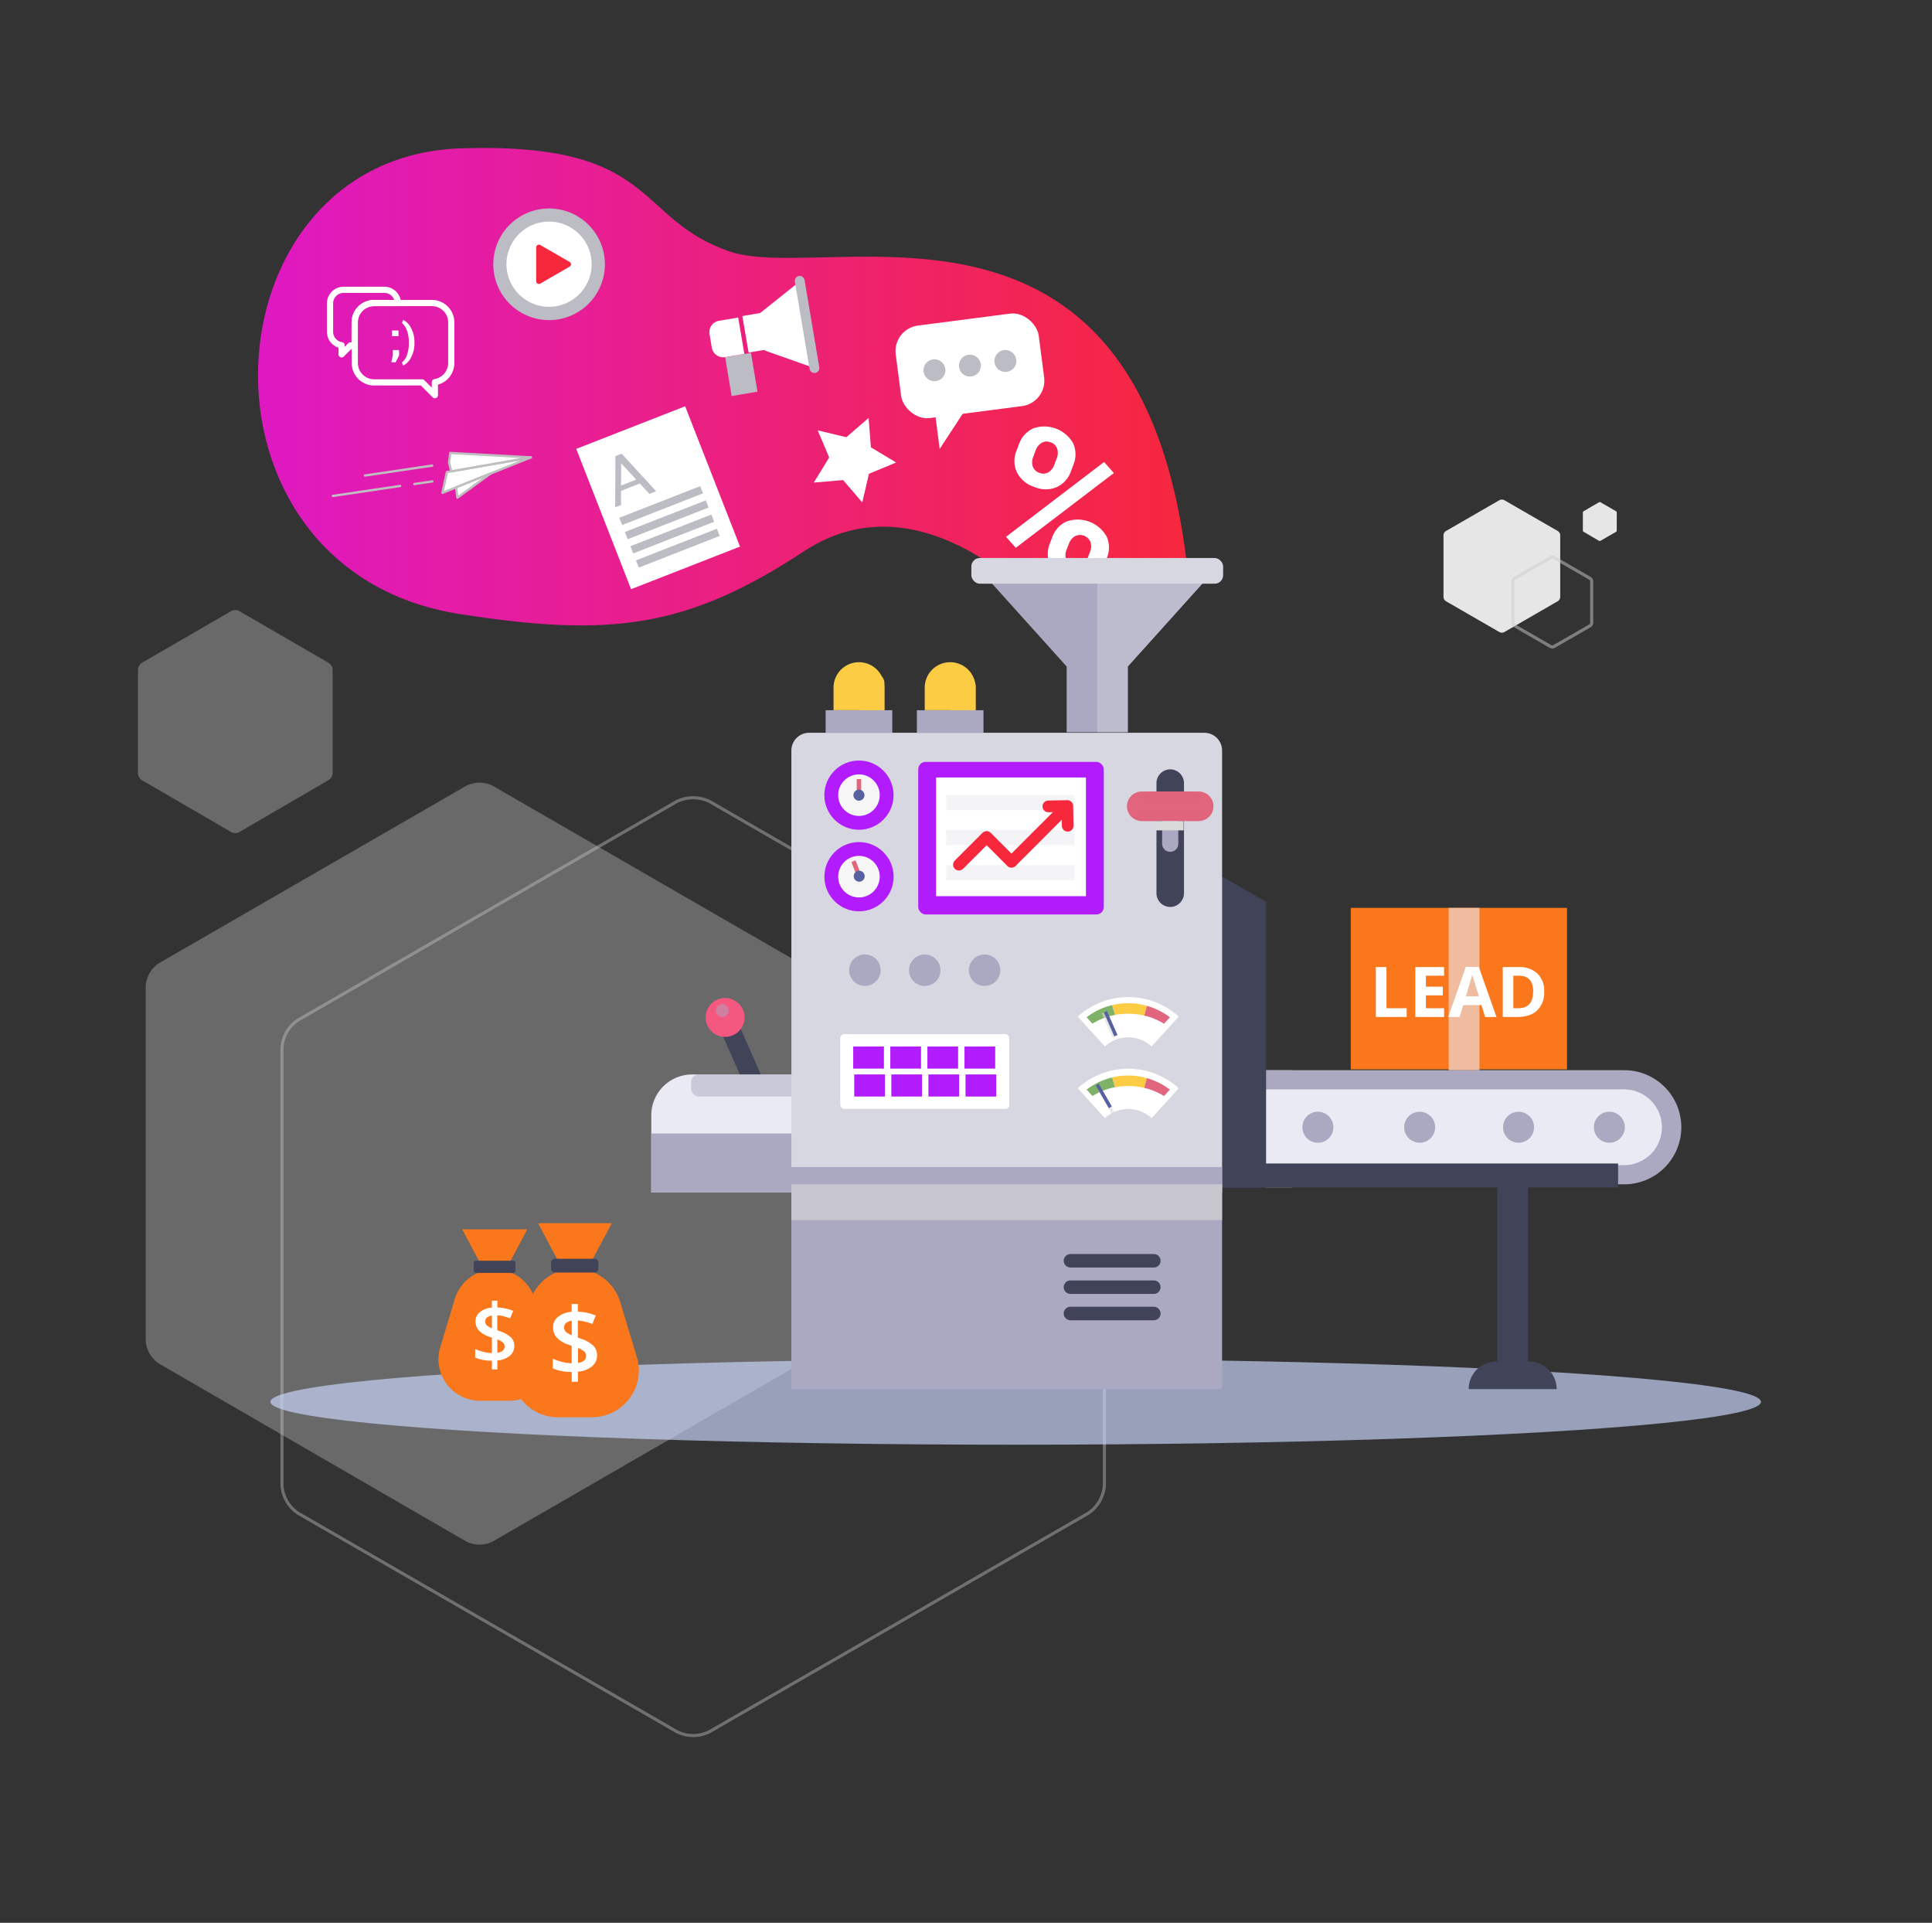
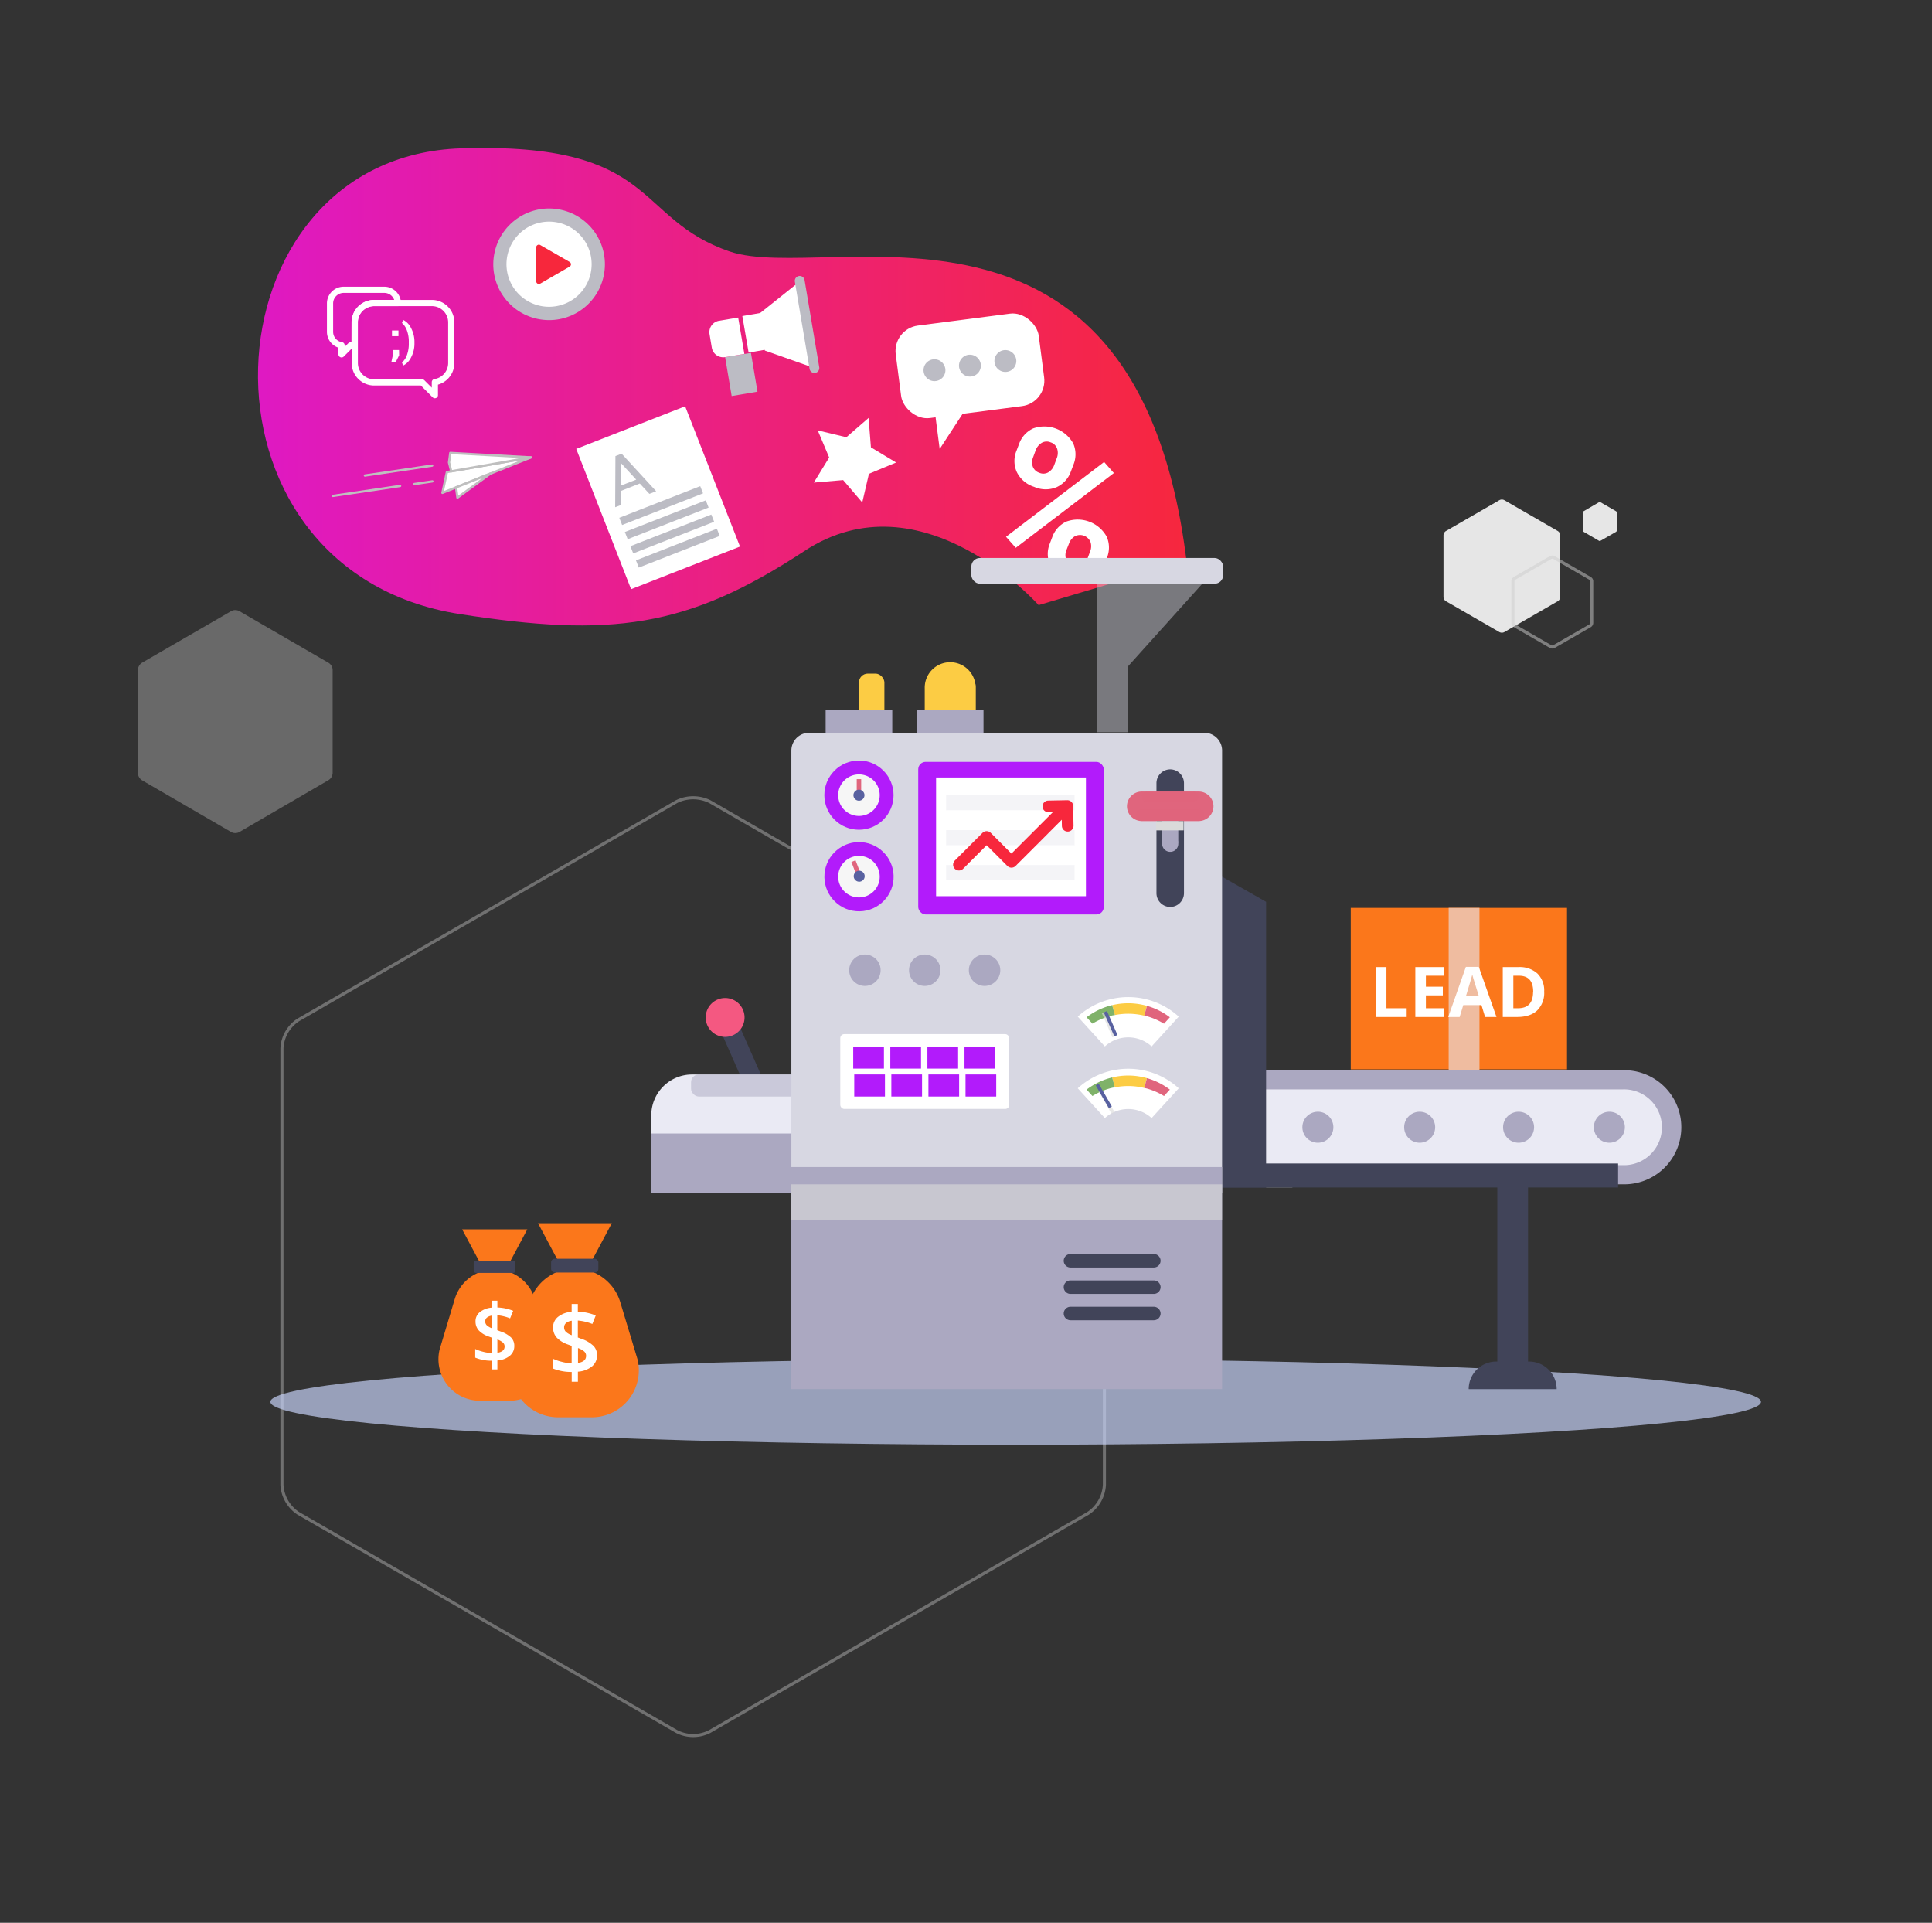
<svg xmlns="http://www.w3.org/2000/svg" viewBox="0 0 623.49 620.43">
  <rect x="0" y="0" width="623.49" height="620.43" fill="#333333" stroke="none" />
  <defs>
    <style>.cls-1,.cls-4,.cls-6{isolation:isolate;}.cls-2,.cls-35,.cls-4,.cls-6{fill:none;}.cls-3,.cls-5{fill:#e6e6e6;}.cls-3{opacity:0.3;}.cls-4,.cls-6{stroke:#ccc;stroke-miterlimit:10;}.cls-4{opacity:0.4;}.cls-19,.cls-28,.cls-29,.cls-6{opacity:0.5;}.cls-19,.cls-7,.cls-9{fill:#aba8c1;}.cls-30,.cls-8{fill:#dadada;}.cls-8{opacity:0.62;}.cls-10,.cls-21,.cls-28,.cls-30,.cls-33,.cls-8{mix-blend-mode:multiply;}.cls-9{opacity:0.54;}.cls-19,.cls-23,.cls-29,.cls-9{mix-blend-mode:screen;}.cls-10{fill:#cad6fc;opacity:0.67;}.cls-11{fill:#fb771b;}.cls-12{fill:#414459;}.cls-13,.cls-34{fill:#fff;}.cls-14{fill:url(#Gradiente_sem_nome_101);}.cls-15{fill:#bcbcc4;}.cls-16{fill:#f7273c;}.cls-17{fill:#f45881;}.cls-18{fill:#eaeaf4;}.cls-20,.cls-32,.cls-33{fill:#d7d7e2;}.cls-21{fill:#efbca0;}.cls-22,.cls-23{fill:#fccc44;}.cls-24{fill:#b21bfb;}.cls-25{fill:#f6f6f6;}.cls-26,.cls-28,.cls-29{fill:#e0657d;}.cls-27{fill:#5861a0;}.cls-31{fill:#7fb269;}.cls-32{opacity:0.25;}.cls-33{opacity:0.43;}.cls-34{stroke:#bfbfbf;stroke-width:0.75px;}.cls-34,.cls-35{stroke-linecap:round;stroke-linejoin:round;}.cls-35{stroke:#fff;stroke-width:2px;}</style>
    <linearGradient id="Gradiente_sem_nome_101" x1="743.16" y1="702.3" x2="744.47" y2="702.3" gradientTransform="matrix(228.63, 0, 0, -228.63, -169822.49, 160689.21)" gradientUnits="userSpaceOnUse">
      <stop offset="0" stop-color="#df19c2" />
      <stop offset="1" stop-color="#f7273c" />
    </linearGradient>
  </defs>
  <title>icon-laborDay-automation</title>
  <g class="cls-1">
    <g id="Automação">
      <rect class="cls-2" width="623.49" height="620.43" />
-       <path class="cls-3" d="M263.73,432.16a9.51,9.51,0,0,1-4.32,7.47l-99.12,57.24a9.53,9.53,0,0,1-8.61,0L52.56,439.49A9.5,9.5,0,0,1,48.27,432V317.74a9.59,9.59,0,0,1,4.29-7.47l99.12-57.21a9.53,9.53,0,0,1,8.61,0l99.12,57.21a9.54,9.54,0,0,1,4.32,7.47Z" transform="translate(-1.25 0.51)" />
      <path class="cls-4" d="M357.66,478.61a11.76,11.76,0,0,1-5.31,9.22L230.26,558.22a11.69,11.69,0,0,1-10.62,0L97.55,487.83a11.76,11.76,0,0,1-5.31-9.22V337.72a11.64,11.64,0,0,1,5.31-9.16l122.09-70.44a12.21,12.21,0,0,1,10.62,0l122.09,70.44a11.67,11.67,0,0,1,5.31,9.16Z" transform="translate(-1.25 0.51)" />
      <path class="cls-3" d="M108.6,249a2.8,2.8,0,0,1-1.28,2.18L78.43,268a2.78,2.78,0,0,1-2.51,0L47,251.21A2.9,2.9,0,0,1,45.76,249V215.56A2.9,2.9,0,0,1,47,213.38l28.92-16.74a2.78,2.78,0,0,1,2.51,0l28.89,16.74a2.8,2.8,0,0,1,1.28,2.18Z" transform="translate(-1.25 0.51)" />
      <path class="cls-5" d="M504.76,192.15a1.69,1.69,0,0,1-.75,1.31l-17.33,10a1.67,1.67,0,0,1-1.51,0l-17.33-10a1.67,1.67,0,0,1-.75-1.3v-20a1.67,1.67,0,0,1,.75-1.3l17.33-10a1.67,1.67,0,0,1,1.51,0l17.33,10a1.67,1.67,0,0,1,.75,1.3Z" transform="translate(-1.25 0.51)" />
      <path class="cls-6" d="M514.92,200.5a1.15,1.15,0,0,1-.51.89l-11.71,6.75a1.14,1.14,0,0,1-1,0L490,201.39a1.15,1.15,0,0,1-.51-.89V187a1.11,1.11,0,0,1,.51-.87l11.7-6.76a1.21,1.21,0,0,1,1,0l11.71,6.76a1.11,1.11,0,0,1,.51.87Z" transform="translate(-1.25 0.51)" />
      <path class="cls-5" d="M523,170.72a.5.5,0,0,1-.22.38L517.73,174a.49.49,0,0,1-.44,0l-5-2.92a.5.5,0,0,1-.22-.38v-5.86a.5.5,0,0,1,.22-.38l5-2.92a.49.49,0,0,1,.44,0l5.06,2.92a.5.5,0,0,1,.22.38Z" transform="translate(-1.25 0.51)" />
      <path class="cls-7" d="M355.35,363.22a5,5,0,1,1-5-5A5,5,0,0,1,355.35,363.22Z" transform="translate(-1.25 0.51)" />
      <circle class="cls-7" cx="387.18" cy="363.73" r="5.02" />
      <rect class="cls-8" x="273.1" y="357.82" width="51.16" height="2.94" rx="0.95" />
      <rect class="cls-8" x="408.59" y="345.32" width="8.48" height="37.85" />
      <rect class="cls-9" x="325.39" y="180.05" width="19.79" height="8.3" rx="2.75" />
      <ellipse class="cls-10" cx="327.78" cy="452.33" rx="240.52" ry="13.84" />
      <path class="cls-11" d="M165.71,451.46h-9.6a13.39,13.39,0,0,1-13-16.49L148,418.68a13.5,13.5,0,0,1,12.93-9.61h0a13.49,13.49,0,0,1,12.93,9.61L178.73,435A13.38,13.38,0,0,1,165.71,451.46Z" transform="translate(-1.25 0.51)" />
      <polygon class="cls-11" points="163.29 409.57 156.03 409.57 149.14 396.67 170.18 396.67 163.29 409.57" />
      <rect class="cls-12" x="152.87" y="406.8" width="13.47" height="3.94" rx="0.7" />
      <path class="cls-13" d="M167.22,433.77a4,4,0,0,1-1.41,3.16,7.08,7.08,0,0,1-4.05,1.54v2.88H160v-2.8a13.66,13.66,0,0,1-5.39-1v-2.79a13.29,13.29,0,0,0,2.66.93,12.1,12.1,0,0,0,2.73.39v-4.95l-1.11-.41a7.84,7.84,0,0,1-3.18-2,4.27,4.27,0,0,1-1-2.87,3.71,3.71,0,0,1,1.43-3,7,7,0,0,1,3.86-1.43v-2.23h1.76v2.19a14.63,14.63,0,0,1,5.1,1.08l-1,2.43a13.87,13.87,0,0,0-4.13-1v4.82l1,.38a9.26,9.26,0,0,1,3.48,2A3.77,3.77,0,0,1,167.22,433.77Zm-9.39-7.95a1.76,1.76,0,0,0,.47,1.26,4.94,4.94,0,0,0,1.7,1V424a3.1,3.1,0,0,0-1.62.65A1.56,1.56,0,0,0,157.83,425.82Zm6.26,8.15a1.67,1.67,0,0,0-.53-1.27,5.61,5.61,0,0,0-1.8-1V436C163.31,435.73,164.09,435.06,164.09,434Z" transform="translate(-1.25 0.51)" />
      <path class="cls-11" d="M192.22,456.8H181.36a15.16,15.16,0,0,1-14.74-18.67l5.53-18.44a15.29,15.29,0,0,1,14.64-10.89h0a15.29,15.29,0,0,1,14.64,10.89L207,438.13A15.16,15.16,0,0,1,192.22,456.8Z" transform="translate(-1.25 0.51)" />
      <polygon class="cls-11" points="189.65 409.31 181.42 409.31 173.63 394.7 197.44 394.7 189.65 409.31" />
      <rect class="cls-12" x="177.85" y="406.17" width="15.25" height="4.46" rx="1.17" />
      <path class="cls-13" d="M193.93,436.77a4.57,4.57,0,0,1-1.59,3.58,8.1,8.1,0,0,1-4.59,1.74v3.26h-2v-3.17a15.51,15.51,0,0,1-6.11-1.14v-3.16a15,15,0,0,0,3,1.05,13.39,13.39,0,0,0,3.09.45v-5.61l-1.26-.47a8.89,8.89,0,0,1-3.6-2.26,4.79,4.79,0,0,1-1.13-3.24,4.25,4.25,0,0,1,1.61-3.41,8,8,0,0,1,4.38-1.62v-2.52h2v2.48a16.5,16.5,0,0,1,5.77,1.23l-1.09,2.74a16.09,16.09,0,0,0-4.68-1.11v5.46l1.14.44a10.39,10.39,0,0,1,3.94,2.31A4.28,4.28,0,0,1,193.93,436.77Zm-10.63-9a2,2,0,0,0,.53,1.42,5.43,5.43,0,0,0,1.93,1.13v-4.67a3.51,3.51,0,0,0-1.83.74A1.76,1.76,0,0,0,183.3,427.77Zm7.09,9.22a1.84,1.84,0,0,0-.61-1.43,6.09,6.09,0,0,0-2-1.09v4.79C189.51,439,190.39,438.23,190.39,437Z" transform="translate(-1.25 0.51)" />
      <path class="cls-14" d="M236.8,80.65C205.51,70,214.14,45.36,150.14,47.35,66.51,49.94,59,183.51,149.7,197.64c48.49,7.55,73.15,4.63,111.12-20.33s75.61,17.43,75.61,17.43l47.73-14.2C368.2,50.4,268.1,91.28,236.8,80.65Z" transform="translate(-1.25 0.51)" />
      <path class="cls-13" d="M330.09,142.82a8.74,8.74,0,0,1,4.57-5.09,10.69,10.69,0,0,1,12.95,4.87,8.79,8.79,0,0,1,.05,6.85l-.81,2.14a8.73,8.73,0,0,1-4.55,5.07,9.16,9.16,0,0,1-7.33-.08,9.3,9.3,0,0,1-5.6-4.81,8.67,8.67,0,0,1-.09-6.82Zm4.58,4.17a4.45,4.45,0,0,0-.14,3,3.33,3.33,0,0,0,2.14,2.06,3.22,3.22,0,0,0,2.9-.16,4.51,4.51,0,0,0,1.9-2.37l.8-2.14a4.54,4.54,0,0,0,.15-3.07,3.25,3.25,0,0,0-2.1-2.08,3.21,3.21,0,0,0-2.94.18,4.63,4.63,0,0,0-1.91,2.4Zm-5.61,29.27-3.15-3.56,31.66-24.14,3.15,3.57Zm11.76-3.42a8.75,8.75,0,0,1,4.58-5.06,10.7,10.7,0,0,1,13,4.88,8.74,8.74,0,0,1,.07,6.83l-.81,2.13a8.75,8.75,0,0,1-4.56,5.1,9.19,9.19,0,0,1-7.33-.07,9.37,9.37,0,0,1-5.61-4.83A8.68,8.68,0,0,1,340,175ZM345.4,177a4.34,4.34,0,0,0-.07,3.07,3.38,3.38,0,0,0,2.09,2.07,3.21,3.21,0,0,0,3-.07,4.84,4.84,0,0,0,1.83-2.49l.8-2.14a4.5,4.5,0,0,0,.14-3,3.65,3.65,0,0,0-5.07-1.91,4.55,4.55,0,0,0-1.89,2.37Z" transform="translate(-1.25 0.51)" />
      <polygon class="cls-13" points="301.7 132.88 303.25 144.87 311.72 131.89 301.7 132.88" />
      <rect class="cls-13" x="291" y="102.47" width="46.54" height="30.09" rx="8.28" transform="translate(-13.76 41.93) rotate(-7.39)" />
      <path class="cls-15" d="M306.33,118.55a3.53,3.53,0,1,1-4-3.1A3.56,3.56,0,0,1,306.33,118.55Z" transform="translate(-1.25 0.51)" />
      <path class="cls-15" d="M317.77,117.06a3.53,3.53,0,1,1-4-3.09A3.56,3.56,0,0,1,317.77,117.06Z" transform="translate(-1.25 0.51)" />
      <path class="cls-15" d="M329.21,115.58a3.53,3.53,0,1,1-4-3.1A3.56,3.56,0,0,1,329.21,115.58Z" transform="translate(-1.25 0.51)" />
      <polygon class="cls-13" points="278.27 162.13 272.1 154.91 262.63 155.72 267.59 147.62 263.9 138.87 273.13 141.08 280.31 134.86 281.06 144.33 289.19 149.24 280.42 152.88 278.27 162.13" />
      <rect class="cls-15" x="236.26" y="113.97" width="8.45" height="12.7" transform="translate(-17.91 42.16) rotate(-9.57)" />
      <path class="cls-13" d="M233.28,103a3.73,3.73,0,0,0-3.05,4.29l.73,4.38a3.75,3.75,0,0,0,4.3,3.06l6.21-1.05-2-11.73Z" transform="translate(-1.25 0.51)" />
      <rect class="cls-13" x="240.43" y="101.24" width="7.96" height="11.9" transform="matrix(0.99, -0.17, 0.17, 0.99, -15.67, 42.63)" />
      <polygon class="cls-13" points="244.85 101.38 246.83 113.11 262.74 118.73 258.04 90.85 244.85 101.38" />
      <path class="cls-15" d="M264.34,119.82h0a1.6,1.6,0,0,1-1.83-1.3l-4.74-28.14a1.59,1.59,0,0,1,1.3-1.83h0a1.6,1.6,0,0,1,1.83,1.31L265.64,118A1.6,1.6,0,0,1,264.34,119.82Z" transform="translate(-1.25 0.51)" />
      <rect class="cls-13" x="194.77" y="135.79" width="37.74" height="48.61" transform="translate(-44.89 89.32) rotate(-21.36)" />
      <rect class="cls-15" x="200.61" y="161.38" width="28.04" height="2.5" transform="translate(-45.75 89.85) rotate(-21.36)" />
      <rect class="cls-15" x="202.4" y="165.96" width="28.04" height="2.5" transform="translate(-47.29 90.82) rotate(-21.36)" />
      <rect class="cls-15" x="204.19" y="170.54" width="28.04" height="2.5" transform="translate(-48.84 91.79) rotate(-21.36)" />
      <rect class="cls-15" x="205.98" y="175.12" width="28.04" height="2.5" transform="translate(-50.38 92.75) rotate(-21.36)" />
      <path class="cls-15" d="M199.78,163.16l.08-16.5,2-.78L213,158l-2.18.85-3.1-3.34-6.05,2.37,0,4.56Zm1.9-7,4.89-1.91L201.72,149Z" transform="translate(-1.25 0.51)" />
      <circle class="cls-15" cx="178.45" cy="84.77" r="18.01" transform="translate(56.5 241.68) rotate(-77.75)" />
      <path class="cls-13" d="M192.18,84.77A13.74,13.74,0,1,1,178.45,71,13.73,13.73,0,0,1,192.18,84.77Z" transform="translate(-1.25 0.51)" />
      <path class="cls-16" d="M185.06,85.53,175.6,91a.87.87,0,0,1-1.31-.76V79.31a.87.87,0,0,1,1.31-.76L185.06,84A.87.87,0,0,1,185.06,85.53Z" transform="translate(-1.25 0.51)" />
      <rect class="cls-12" x="237.15" y="328.35" width="6.21" height="21.34" transform="translate(-117.57 126.19) rotate(-23.78)" />
      <path class="cls-17" d="M241,325.26a6.27,6.27,0,1,1-8.26-3.21A6.27,6.27,0,0,1,241,325.26Z" transform="translate(-1.25 0.51)" />
      <path class="cls-18" d="M211.44,346.18h55.23a0,0,0,0,1,0,0v24.94a13.18,13.18,0,0,1-13.18,13.18h-42a0,0,0,0,1,0,0V346.18A0,0,0,0,1,211.44,346.18Z" transform="translate(476.85 731) rotate(180)" />
      <rect class="cls-19" x="223.02" y="346.69" width="49.16" height="7.13" rx="2.5" />
-       <path class="cls-19" d="M236.4,325.58a2.07,2.07,0,1,1-2.07-2.07A2.07,2.07,0,0,1,236.4,325.58Z" transform="translate(-1.25 0.51)" />
      <rect class="cls-7" x="210.18" y="365.75" width="55.23" height="19.06" />
      <path class="cls-12" d="M503.61,447.72H475.22a8.89,8.89,0,0,1,8.9-8.9h10.6a8.89,8.89,0,0,1,8.89,8.9Z" transform="translate(-1.25 0.51)" />
      <rect class="cls-12" x="444.22" y="391.28" width="90.4" height="9.92" transform="translate(91.92 886.17) rotate(-90)" />
      <path class="cls-18" d="M525,347.9H302.29v30.63H525a15.32,15.32,0,1,0,0-30.63Z" transform="translate(-1.25 0.51)" />
      <path class="cls-7" d="M431.55,363.22a5,5,0,1,1-5-5A5,5,0,0,1,431.55,363.22Z" transform="translate(-1.25 0.51)" />
      <path class="cls-7" d="M464.4,363.22a5,5,0,1,1-5-5A5,5,0,0,1,464.4,363.22Z" transform="translate(-1.25 0.51)" />
      <path class="cls-7" d="M496.32,363.22a5,5,0,1,1-5-5A5,5,0,0,1,496.32,363.22Z" transform="translate(-1.25 0.51)" />
      <path class="cls-7" d="M525.62,363.22a5,5,0,1,1-5-5A5,5,0,0,1,525.62,363.22Z" transform="translate(-1.25 0.51)" />
      <path class="cls-7" d="M525,344.81H302.29V351H525a12.23,12.23,0,1,1,0,24.45H302.29v6.18H525a18.41,18.41,0,1,0,0-36.81Z" transform="translate(-1.25 0.51)" />
      <rect class="cls-12" x="301.03" y="375.43" width="221.16" height="7.74" />
      <polygon class="cls-12" points="408.59 383.17 384.82 383.17 384.82 277.43 408.59 290.99 408.59 383.17" />
-       <path class="cls-20" d="M261.11,236.45H388.66a5.73,5.73,0,0,1,5.73,5.73V384.81a0,0,0,0,1,0,0h-139a0,0,0,0,1,0,0V242.18A5.73,5.73,0,0,1,261.11,236.45Z" />
+       <path class="cls-20" d="M261.11,236.45H388.66a5.73,5.73,0,0,1,5.73,5.73V384.81h-139a0,0,0,0,1,0,0V242.18A5.73,5.73,0,0,1,261.11,236.45Z" />
      <rect class="cls-11" x="435.91" y="292.95" width="69.79" height="52.1" />
      <rect class="cls-21" x="467.51" y="292.95" width="9.94" height="52.37" />
      <path class="cls-13" d="M445.26,327.64v-16.1h3.42v13.28h6.53v2.82Z" transform="translate(-1.25 0.51)" />
      <path class="cls-13" d="M467.29,327.64H458v-16.1h9.28v2.79h-5.87v3.54h5.46v2.8h-5.46v4.15h5.87Z" transform="translate(-1.25 0.51)" />
      <path class="cls-13" d="M480.51,327.64l-1.17-3.83h-5.87l-1.17,3.83h-3.68l5.69-16.17h4.17l5.71,16.17Zm-2-6.69-1.83-5.9c-.13-.46-.23-.82-.29-1.08-.24.94-.94,3.26-2.08,7Z" transform="translate(-1.25 0.51)" />
      <path class="cls-13" d="M499.58,319.44a7.92,7.92,0,0,1-2.26,6.09q-2.26,2.12-6.54,2.11h-4.56v-16.1h5.06a8.48,8.48,0,0,1,6.12,2.08A7.65,7.65,0,0,1,499.58,319.44Zm-3.54.08q0-5.19-4.59-5.19h-1.82v10.49h1.47C494.39,324.82,496,323.06,496,319.52Z" transform="translate(-1.25 0.51)" />
-       <path class="cls-22" d="M286.66,228.66v-7a8.21,8.21,0,1,0-16.41,0v7Z" transform="translate(-1.25 0.51)" />
      <rect class="cls-23" x="277.2" y="217.35" width="8.21" height="15.46" rx="2.87" />
      <rect class="cls-7" x="266.45" y="229.17" width="21.5" height="7.27" />
      <rect class="cls-7" x="255.38" y="376.57" width="139.01" height="71.65" />
      <path class="cls-12" d="M373.61,425.5h-26.9a2.19,2.19,0,0,1-2.18-2.18h0a2.19,2.19,0,0,1,2.18-2.18h26.9a2.19,2.19,0,0,1,2.18,2.18h0A2.19,2.19,0,0,1,373.61,425.5Z" transform="translate(-1.25 0.51)" />
      <path class="cls-12" d="M373.61,417h-26.9a2.19,2.19,0,0,1-2.18-2.18h0a2.18,2.18,0,0,1,2.18-2.17h26.9a2.18,2.18,0,0,1,2.18,2.17h0A2.19,2.19,0,0,1,373.61,417Z" transform="translate(-1.25 0.51)" />
      <path class="cls-12" d="M373.61,408.48h-26.9a2.18,2.18,0,0,1-2.18-2.17h0a2.19,2.19,0,0,1,2.18-2.18h26.9a2.19,2.19,0,0,1,2.18,2.18h0A2.18,2.18,0,0,1,373.61,408.48Z" transform="translate(-1.25 0.51)" />
      <rect class="cls-8" x="255.38" y="382.15" width="139.01" height="11.54" />
      <path class="cls-22" d="M316.09,228.66v-7a8.21,8.21,0,1,0-16.41,0v7Z" transform="translate(-1.25 0.51)" />
      <path class="cls-23" d="M312,232.3h0a4.11,4.11,0,0,1-4.1-4.1V221a4.11,4.11,0,0,1,4.1-4.11h0a4.11,4.11,0,0,1,4.1,4.11v7.25A4.11,4.11,0,0,1,312,232.3Z" transform="translate(-1.25 0.51)" />
      <rect class="cls-7" x="295.89" y="229.17" width="21.5" height="7.27" />
      <path class="cls-7" d="M285.44,312.54a5.07,5.07,0,1,1-5.06-5.06A5.06,5.06,0,0,1,285.44,312.54Z" transform="translate(-1.25 0.51)" />
      <path class="cls-7" d="M304.75,312.54a5.07,5.07,0,1,1-5.07-5.06A5.07,5.07,0,0,1,304.75,312.54Z" transform="translate(-1.25 0.51)" />
      <path class="cls-7" d="M324.06,312.54a5.07,5.07,0,1,1-5.07-5.06A5.07,5.07,0,0,1,324.06,312.54Z" transform="translate(-1.25 0.51)" />
      <rect class="cls-13" x="271.17" y="333.68" width="54.53" height="24.14" rx="1.29" />
      <rect class="cls-24" x="275.35" y="337.68" width="9.91" height="7.13" />
      <rect class="cls-24" x="311.26" y="337.68" width="9.91" height="7.13" />
      <rect class="cls-24" x="275.68" y="346.69" width="9.91" height="7.13" />
      <rect class="cls-24" x="287.32" y="337.68" width="9.91" height="7.13" />
      <rect class="cls-24" x="299.29" y="337.68" width="9.91" height="7.13" />
      <rect class="cls-24" x="287.65" y="346.69" width="9.91" height="7.13" />
      <rect class="cls-24" x="299.62" y="346.69" width="9.91" height="7.13" />
      <rect class="cls-24" x="311.59" y="346.69" width="9.91" height="7.13" rx="0.04" />
      <circle class="cls-24" cx="277.2" cy="256.57" r="11.17" />
      <path class="cls-25" d="M285.15,256.06a6.7,6.7,0,1,1-6.7-6.69A6.69,6.69,0,0,1,285.15,256.06Z" transform="translate(-1.25 0.51)" />
      <rect class="cls-26" x="276.48" y="251.41" width="1.44" height="6.55" />
      <path class="cls-27" d="M280.23,256.06a1.78,1.78,0,1,1-1.78-1.77A1.78,1.78,0,0,1,280.23,256.06Z" transform="translate(-1.25 0.51)" />
      <path class="cls-12" d="M378.9,292.14h0a4.46,4.46,0,0,1-4.44-4.44V252.18a4.46,4.46,0,0,1,4.44-4.44h0a4.46,4.46,0,0,1,4.44,4.44V287.7A4.46,4.46,0,0,1,378.9,292.14Z" transform="translate(-1.25 0.51)" />
      <rect class="cls-7" x="375.04" y="259.78" width="5.21" height="12.2" />
      <path class="cls-26" d="M388.1,264.42H369.7a4.78,4.78,0,0,1-4.76-4.76h0a4.78,4.78,0,0,1,4.76-4.77h18.4a4.78,4.78,0,0,1,4.76,4.77h0A4.78,4.78,0,0,1,388.1,264.42Z" transform="translate(-1.25 0.51)" />
      <path class="cls-28" d="M388,264.42H369.79a1.94,1.94,0,0,1-1.94-1.94h0a1.94,1.94,0,0,1,1.94-1.94H388a1.94,1.94,0,0,1,1.94,1.94h0A1.94,1.94,0,0,1,388,264.42Z" transform="translate(-1.25 0.51)" />
      <path class="cls-29" d="M386.31,258.28H371.49a1.7,1.7,0,0,1-1.7-1.69h0a1.7,1.7,0,0,1,1.7-1.7h14.82a1.7,1.7,0,0,1,1.7,1.7h0A1.7,1.7,0,0,1,386.31,258.28Z" transform="translate(-1.25 0.51)" />
      <path class="cls-7" d="M381.51,271.73a2.61,2.61,0,1,1-2.61-2.6A2.61,2.61,0,0,1,381.51,271.73Z" transform="translate(-1.25 0.51)" />
      <rect class="cls-30" x="373.09" y="264.94" width="8.88" height="3" />
      <circle class="cls-24" cx="278.45" cy="282.35" r="11.17" transform="translate(-26.33 538.06) rotate(-85.45)" />
      <path class="cls-25" d="M285.15,282.35a6.7,6.7,0,1,1-6.7-6.69A6.69,6.69,0,0,1,285.15,282.35Z" transform="translate(-1.25 0.51)" />
      <rect class="cls-26" x="277.13" y="277.16" width="1.44" height="6.55" transform="translate(-83.26 118.62) rotate(-20.99)" />
      <path class="cls-27" d="M280.18,281.57a1.77,1.77,0,1,1-2.29-1A1.78,1.78,0,0,1,280.18,281.57Z" transform="translate(-1.25 0.51)" />
      <path class="cls-13" d="M372.9,337.14a11.19,11.19,0,0,0-15.09,0l-8.75-9.62a24.22,24.22,0,0,1,32.59,0Z" transform="translate(-1.25 0.51)" />
      <path class="cls-22" d="M370.51,327.21l.88-3.16a22,22,0,0,0-11.23-.23l.89,3.19A22,22,0,0,1,370.51,327.21Z" transform="translate(-1.25 0.51)" />
      <path class="cls-31" d="M361.05,327l-.89-3.19a22.11,22.11,0,0,0-8.24,3.92l1.88,2.06a22.44,22.44,0,0,1,6.36-2.64C360.45,327.09,360.75,327.07,361.05,327Z" transform="translate(-1.25 0.51)" />
      <path class="cls-26" d="M371.39,327.4a22.24,22.24,0,0,1,5.51,2.41l1.88-2.07a21.92,21.92,0,0,0-7.39-3.69l-.88,3.16C370.81,327.28,371.1,327.32,371.39,327.4Z" transform="translate(-1.25 0.51)" />
      <rect class="cls-8" x="358.5" y="325.85" width="1.11" height="8.46" transform="translate(-103.57 172.44) rotate(-23.67)" />
      <path class="cls-13" d="M372.9,360.26a11.21,11.21,0,0,0-15.09,0l-8.75-9.61a24.2,24.2,0,0,1,32.59,0Z" transform="translate(-1.25 0.51)" />
      <path class="cls-22" d="M370.51,350.54l.88-3.16a22,22,0,0,0-11.23-.23l.89,3.19A22,22,0,0,1,370.51,350.54Z" transform="translate(-1.25 0.51)" />
      <path class="cls-31" d="M361.05,350.34l-.89-3.19a22.11,22.11,0,0,0-8.24,3.92l1.88,2.07a22.18,22.18,0,0,1,6.36-2.65C360.45,350.42,360.75,350.4,361.05,350.34Z" transform="translate(-1.25 0.51)" />
      <path class="cls-26" d="M371.39,350.73a22.24,22.24,0,0,1,5.51,2.41l1.88-2.07a22.11,22.11,0,0,0-7.39-3.69l-.88,3.16C370.81,350.61,371.1,350.65,371.39,350.73Z" transform="translate(-1.25 0.51)" />
      <rect class="cls-8" x="356.38" y="349.22" width="1.11" height="8.46" transform="matrix(0.87, -0.5, 0.5, 0.87, -130.18, 226.4)" />
      <rect class="cls-27" x="356.91" y="348.91" width="1.11" height="8.46" transform="translate(-129.93 226.53) rotate(-30)" />
      <rect class="cls-27" x="359.12" y="325.59" width="1.11" height="8.46" transform="translate(-103.43 172.72) rotate(-23.68)" />
      <rect class="cls-24" x="296.33" y="245.83" width="59.88" height="49.24" rx="2.4" />
      <polygon class="cls-13" points="350.45 289.17 302.09 289.17 302.09 250.87 302.09 250.87 350.45 250.87 350.45 289.17" />
      <rect class="cls-32" x="305.31" y="279.12" width="41.48" height="4.88" />
      <rect class="cls-32" x="305.31" y="267.85" width="41.48" height="4.88" />
      <rect class="cls-32" x="305.31" y="256.57" width="41.48" height="4.88" />
      <path class="cls-16" d="M310.72,280.37a1.84,1.84,0,0,1-1.33-.55,1.87,1.87,0,0,1,0-2.66l8.93-8.93a1.88,1.88,0,0,1,1.33-.55h0a1.9,1.9,0,0,1,1.33.55l6.68,6.69,14.86-14.86a1.88,1.88,0,1,1,2.66,2.66L329,278.91a1.88,1.88,0,0,1-1.33.55h0a1.9,1.9,0,0,1-1.33-.55l-6.68-6.69-7.6,7.6A1.87,1.87,0,0,1,310.72,280.37Z" transform="translate(-1.25 0.51)" />
      <path class="cls-16" d="M345.81,267.81a1.86,1.86,0,0,1-1.87-1.84l-.09-4.48-4.24.08a1.88,1.88,0,1,1-.07-3.76l6.12-.12a1.89,1.89,0,0,1,1.92,1.85l.12,6.36a1.87,1.87,0,0,1-1.85,1.91Z" transform="translate(-1.25 0.51)" />
-       <polygon class="cls-7" points="390.85 185.19 317.35 185.19 344.23 215.07 344.23 236.27 363.97 236.27 363.97 215.07 390.85 185.19" />
      <polygon class="cls-33" points="363.97 215.07 388 188.35 354.1 188.35 354.1 236.27 363.97 236.27 363.97 215.07" />
      <rect class="cls-20" x="313.47" y="180.05" width="81.26" height="8.3" rx="2.75" />
      <polygon class="cls-34" points="144.23 152.32 142.78 159.03 171.31 147.59 144.23 152.32" />
      <polygon class="cls-34" points="147.63 160.57 158.26 152.82 147.17 157.27 147.63 160.57" />
      <polygon class="cls-34" points="145.62 152.08 144.91 149.23 145.32 146.15 171.31 147.59 145.62 152.08" />
      <line class="cls-34" x1="117.77" y1="153.44" x2="139.47" y2="150.23" />
      <line class="cls-34" x1="107.43" y1="160.02" x2="129.12" y2="156.81" />
      <line class="cls-34" x1="133.72" y1="156.19" x2="139.54" y2="155.33" />
      <path class="cls-35" d="M115.7,103.52A6.25,6.25,0,0,1,122,97.27h7.66A4.39,4.39,0,0,0,125.23,93H112.15a4.39,4.39,0,0,0-4.39,4.38v9.19a4.38,4.38,0,0,0,3.72,4.32l0,2.94,2.88-2.88h1.32Z" transform="translate(-1.25 0.51)" />
      <path class="cls-35" d="M140.62,97.27H122a6.25,6.25,0,0,0-6.25,6.25v13.1a6.25,6.25,0,0,0,6.25,6.26h15.48l4.11,4.11,0-4.19a6.25,6.25,0,0,0,5.29-6.18v-13.1A6.25,6.25,0,0,0,140.62,97.27Z" transform="translate(-1.25 0.51)" />
      <path class="cls-13" d="M130.06,114.14l-1.14,2.25h-1.39l.5-2.32v-1.63h2Zm-.22-6.18h-2.09v-1.83h2.09Z" transform="translate(-1.25 0.51)" />
      <path class="cls-13" d="M135,110.15a9.5,9.5,0,0,1-1.13,4.74,5.63,5.63,0,0,1-2.52,2.56h0l-.38-1a5.4,5.4,0,0,0,1.56-2.27,10.6,10.6,0,0,0,.65-4V110a10.58,10.58,0,0,0-.65-4,5.67,5.67,0,0,0-1.56-2.29l.38-1h0a5.61,5.61,0,0,1,2.52,2.57A9.46,9.46,0,0,1,135,110Z" transform="translate(-1.25 0.51)" />
    </g>
  </g>
</svg>